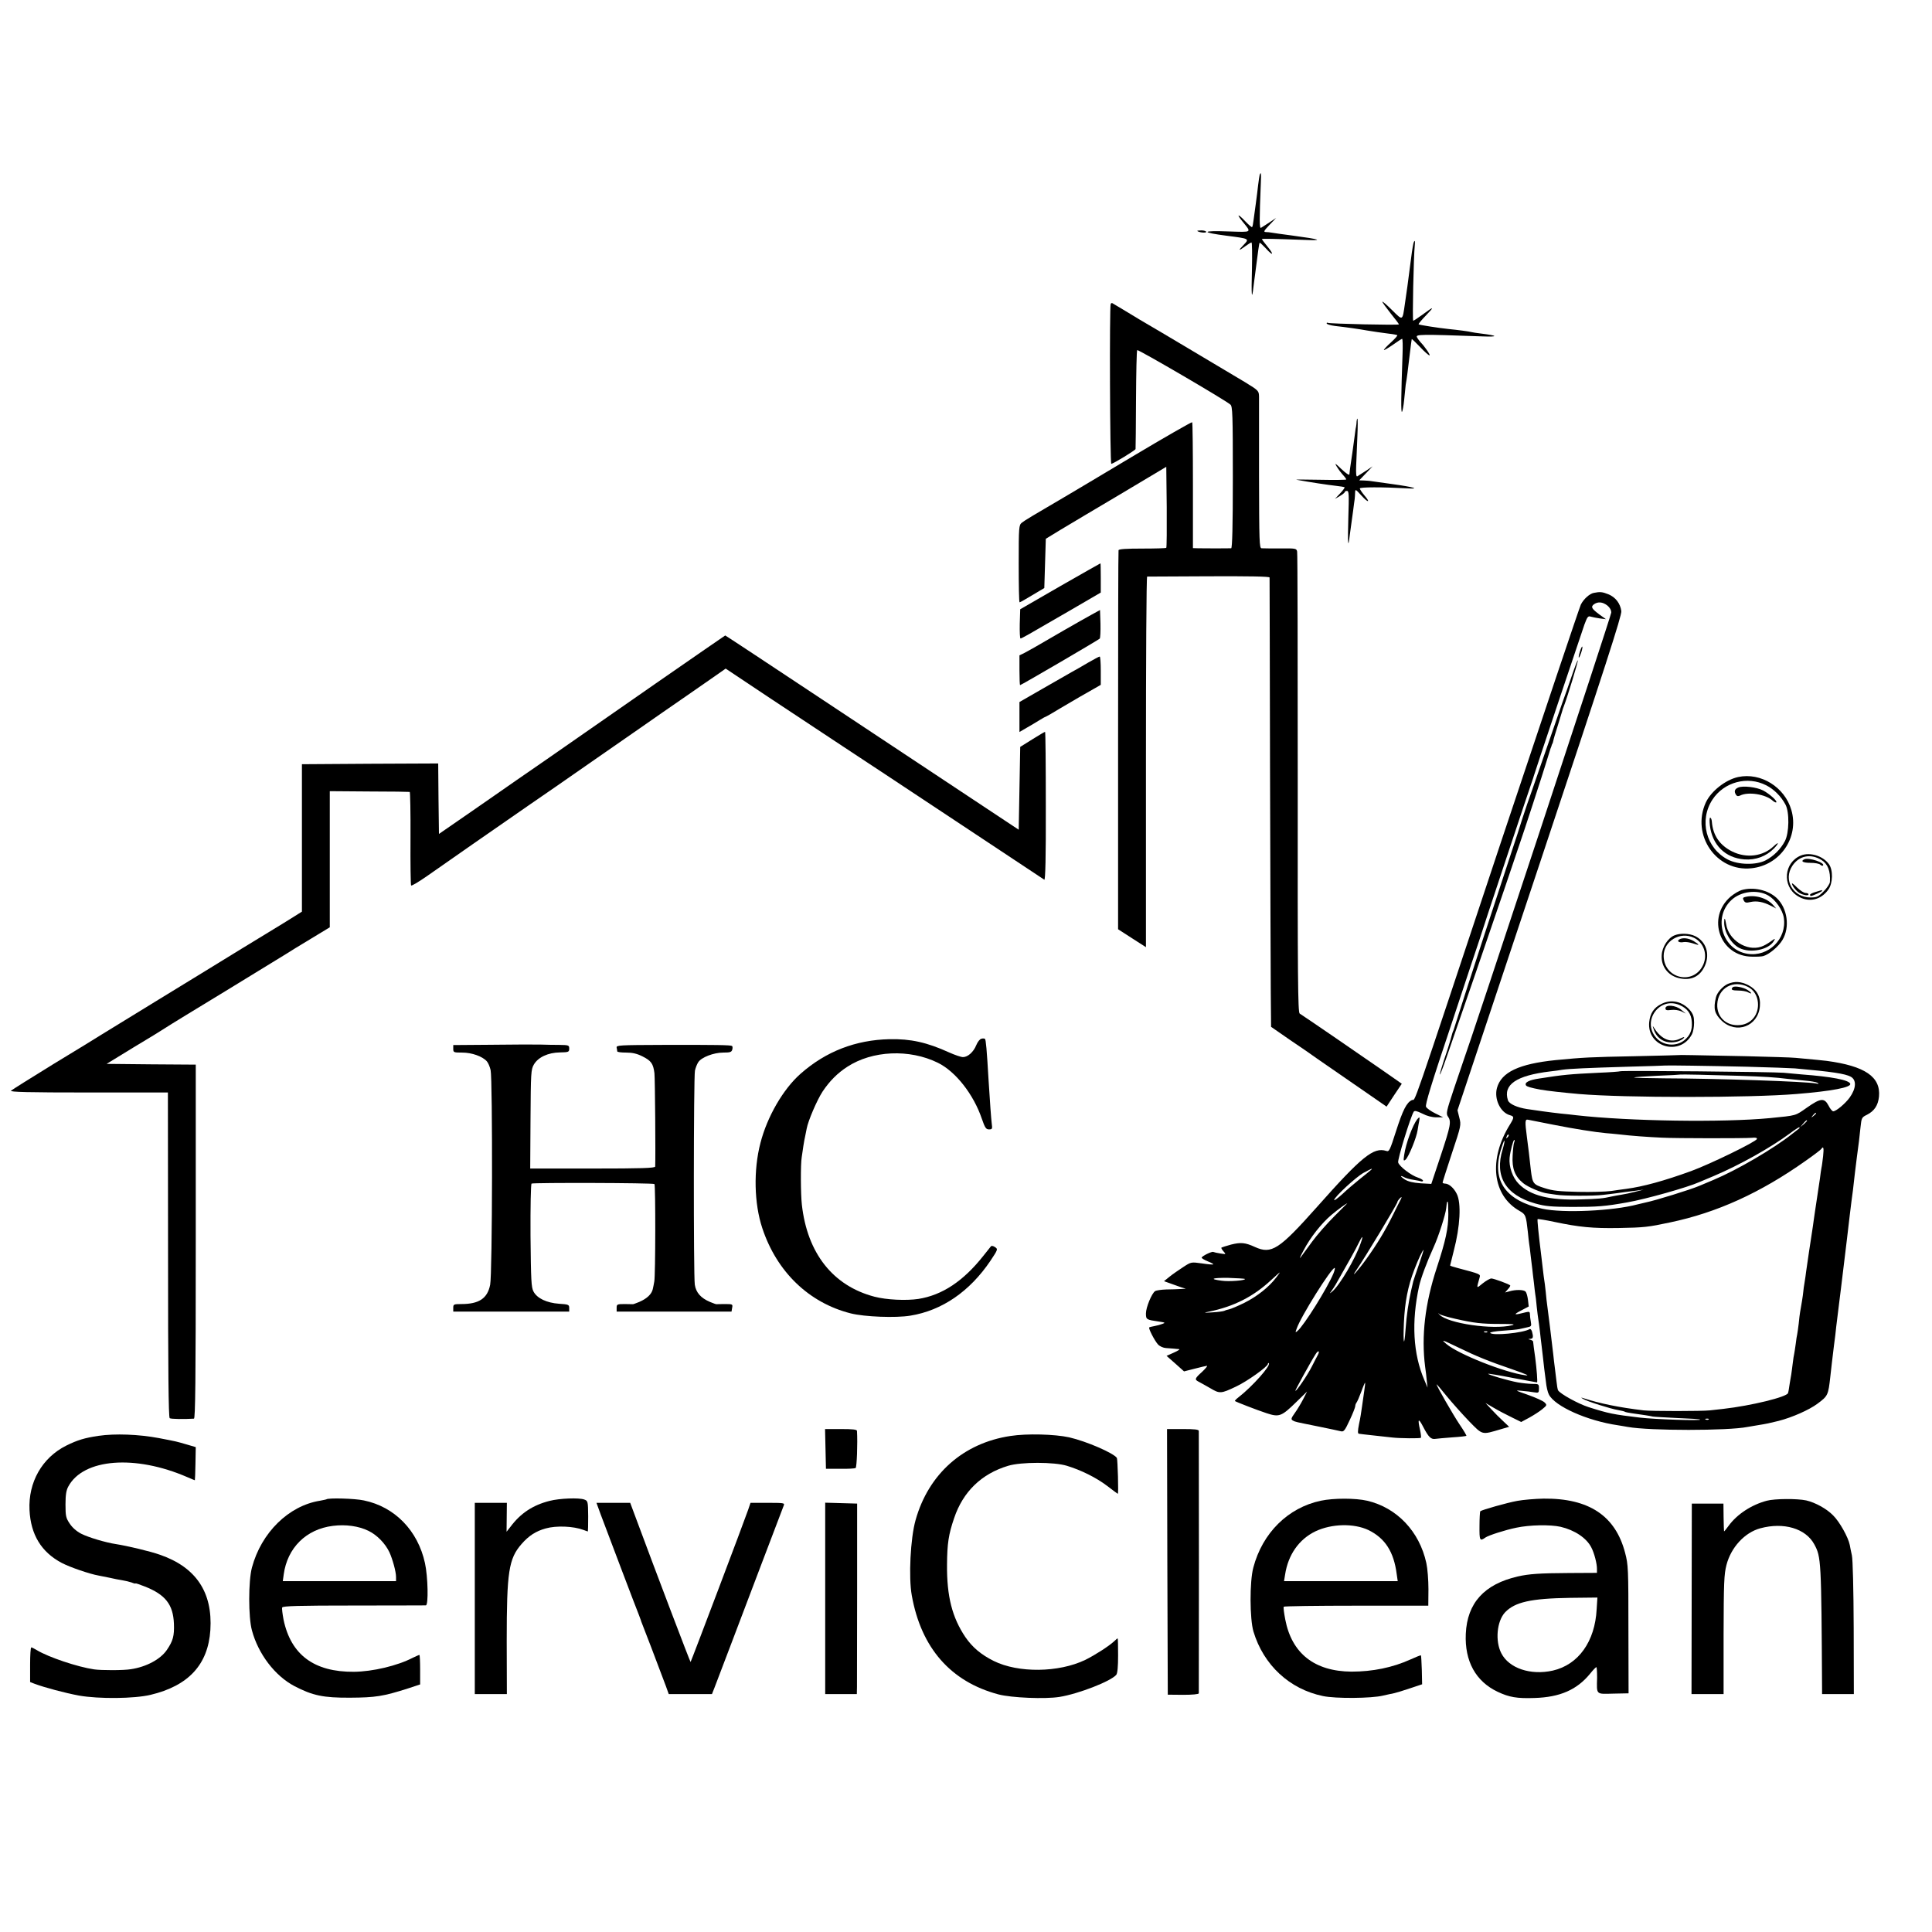
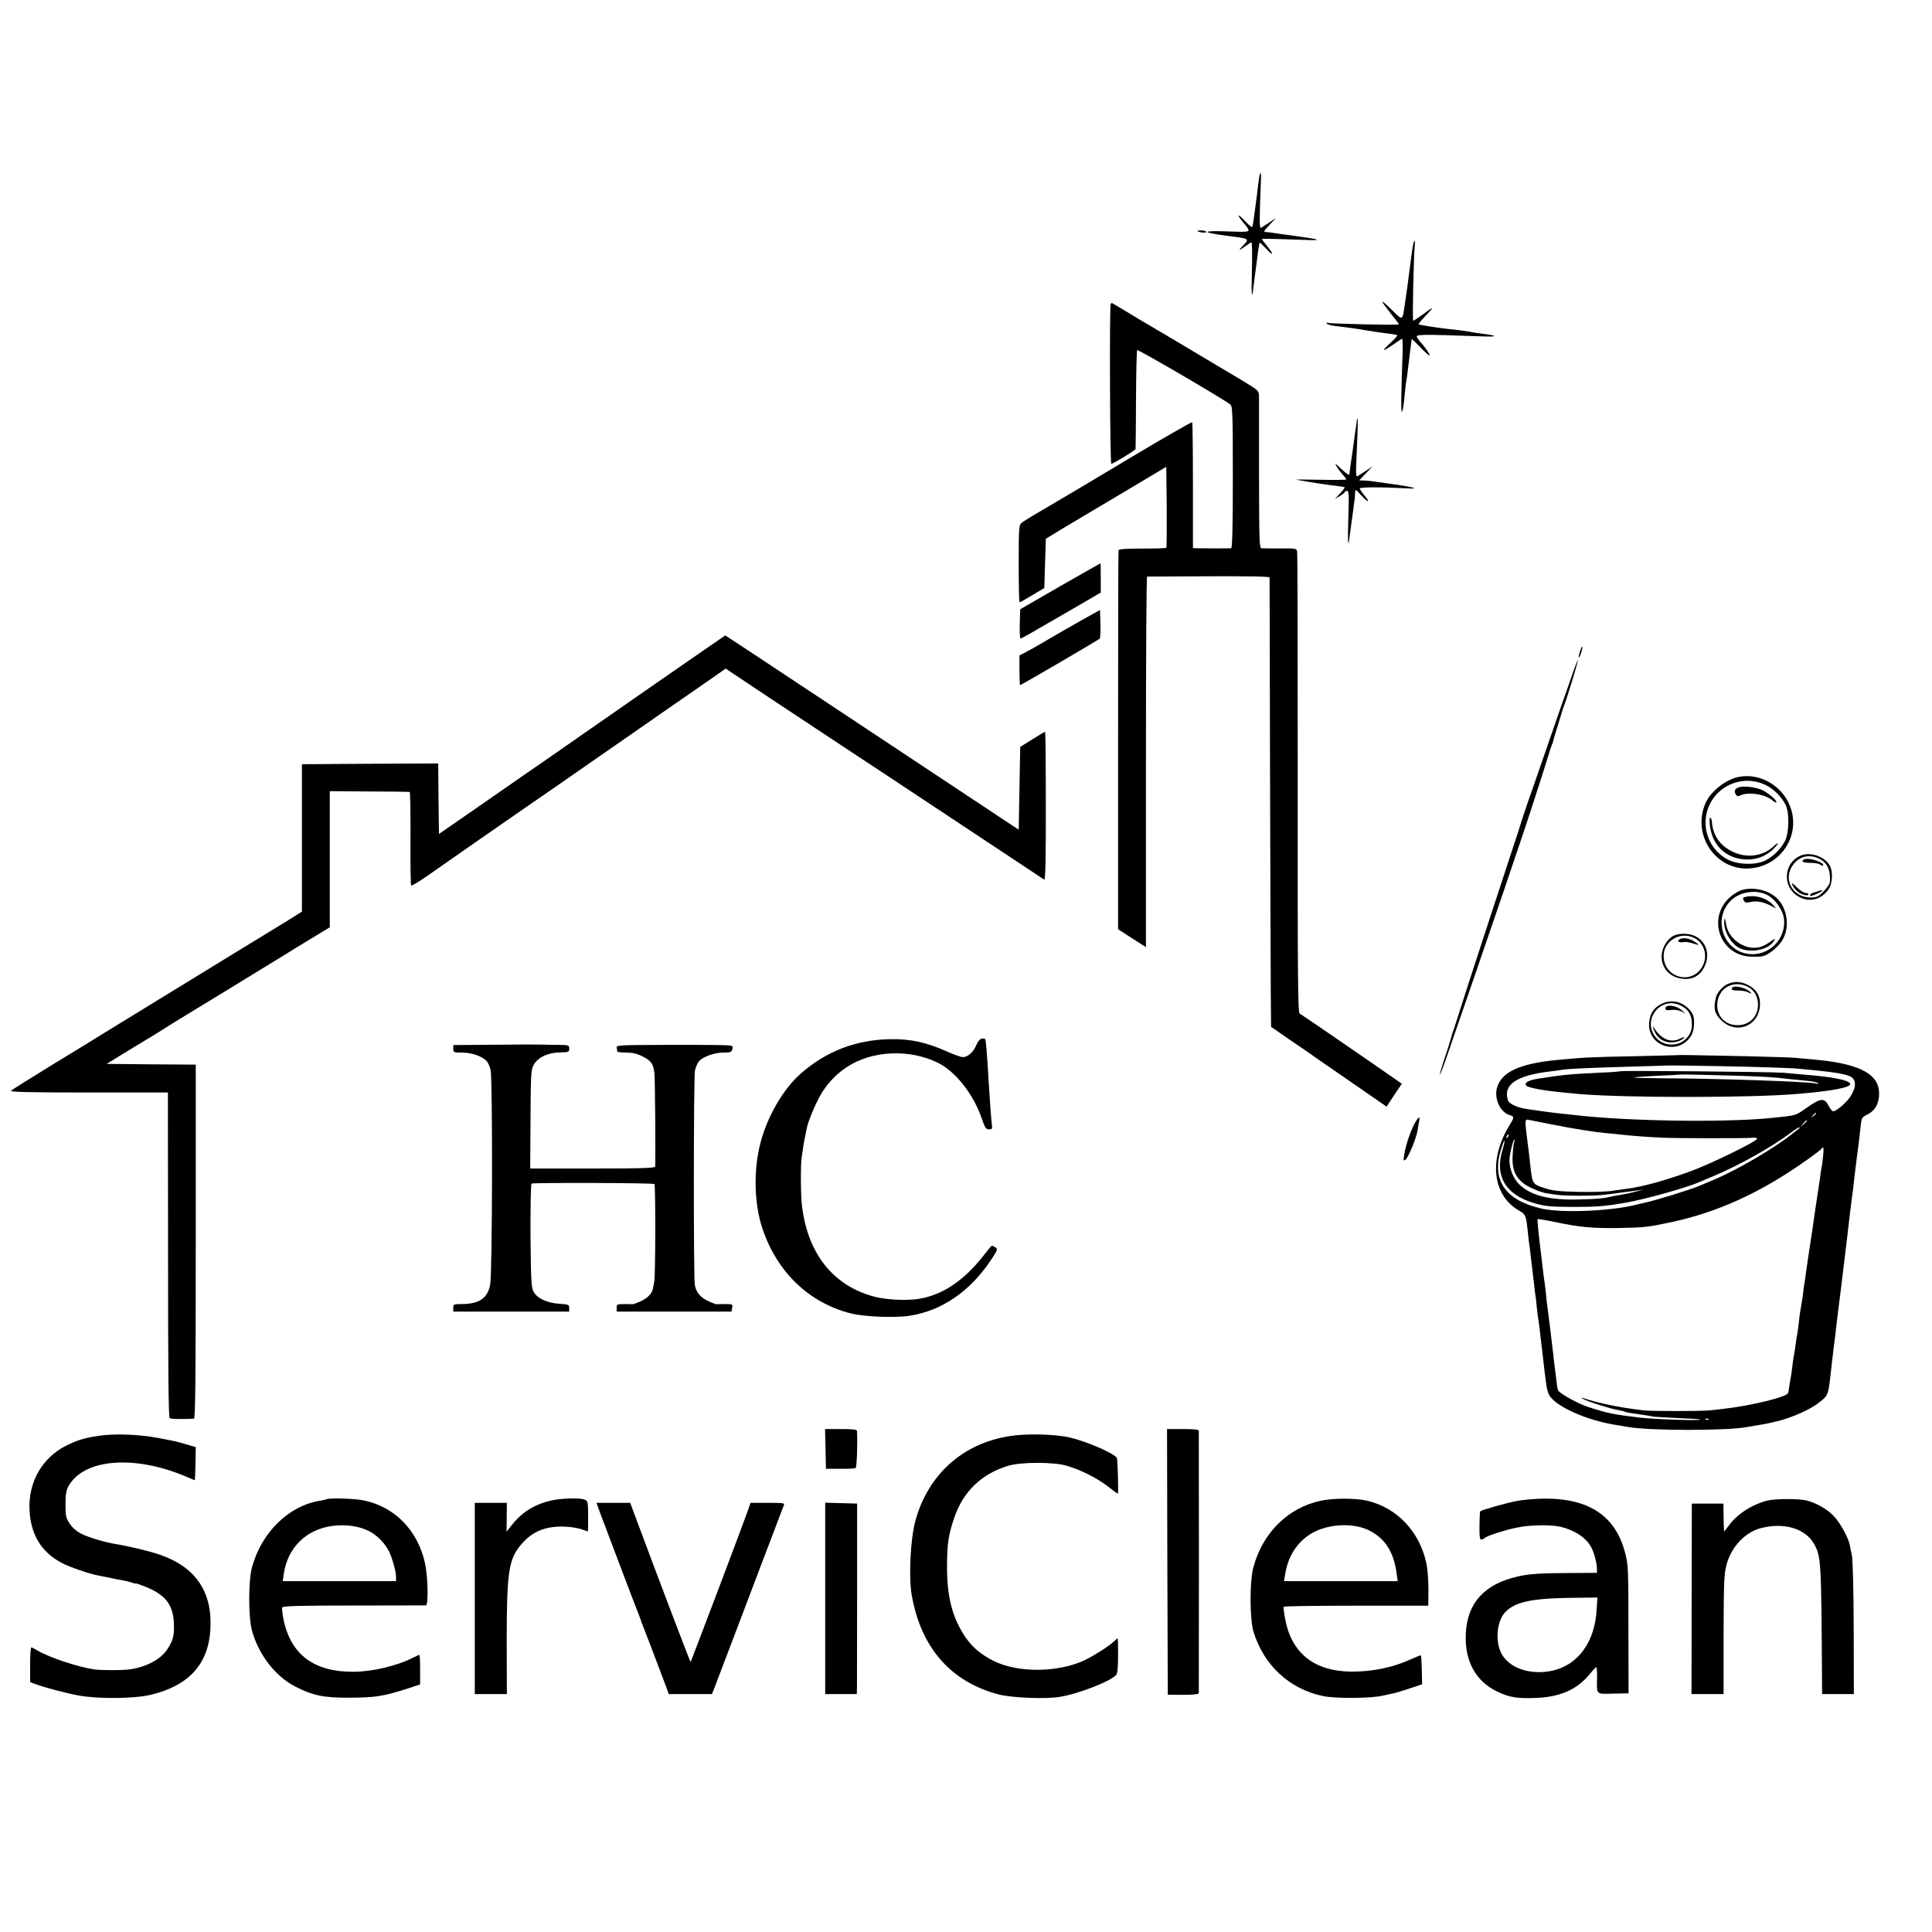
<svg xmlns="http://www.w3.org/2000/svg" version="1.0" width="1283pt" height="1283pt" viewBox="0 0 1283 1283" preserveAspectRatio="xMidYMid meet">
  <g transform="translate(0,1283) scale(0.1,-0.1)" fill="#000000" stroke="none">
    <path d="M8365 11668 c-2 -7 -6 -37 -10 -67 -3 -29 -10 -83 -15 -120 -5 -36 -12 -86 -15 -110 -3 -25 -7 -47 -10 -49 -2 -3 -22 14 -44 37 -51 54 -63 53 -19 -1 60 -74 66 -70 -91 -65 -185 7 -190 -6 -11 -29 147 -19 148 -19 109 -60 -39 -40 -35 -43 11 -9 19 14 37 25 41 25 4 0 5 -80 3 -177 -5 -174 -1 -217 10 -118 4 28 8 66 11 85 20 159 27 205 30 208 2 2 20 -15 41 -37 49 -55 57 -44 10 13 -20 24 -36 46 -36 48 0 4 81 2 278 -5 138 -6 116 3 -78 29 -63 8 -124 17 -135 19 -11 2 -29 4 -40 4 -16 1 -11 9 25 47 l45 47 -45 -30 c-25 -16 -50 -33 -56 -36 -11 -6 -11 53 -1 301 3 60 1 75 -8 50z" />
    <path d="M7951 11296 c12 -10 59 -15 59 -6 0 5 -14 10 -32 10 -17 0 -29 -2 -27 -4z" />
    <path d="M9386 11213 c-2 -10 -7 -36 -10 -58 -12 -92 -15 -112 -21 -160 -7 -55 -8 -63 -25 -180 -17 -118 -13 -116 -85 -45 -36 36 -65 61 -65 56 0 -5 25 -39 55 -77 30 -37 55 -70 55 -73 0 -7 -462 4 -472 10 -5 3 -8 1 -8 -4 0 -5 26 -13 58 -17 73 -8 156 -20 212 -30 33 -6 98 -15 145 -21 28 -3 52 -8 54 -10 3 -3 -16 -24 -42 -48 -26 -23 -47 -46 -47 -50 0 -4 26 11 58 33 32 23 60 41 63 41 4 0 5 -46 3 -102 -10 -282 -11 -387 -4 -383 4 3 11 40 15 82 4 43 9 87 10 98 8 44 14 94 26 195 7 58 13 106 14 108 2 2 26 -22 55 -52 29 -31 57 -56 63 -56 9 0 -31 58 -60 88 -7 8 -18 22 -23 32 -11 20 18 21 435 6 108 -4 104 5 -10 19 -27 3 -57 8 -65 10 -14 4 -89 14 -150 20 -67 7 -195 27 -199 31 -3 3 20 30 50 61 58 60 53 61 -28 1 -29 -21 -55 -38 -58 -38 -7 0 3 435 10 498 4 35 -1 43 -9 15z" />
    <path d="M7376 10812 c-9 -14 -5 -1062 4 -1062 13 0 160 90 161 98 1 4 2 152 3 329 1 177 4 325 8 328 6 6 584 -331 619 -362 14 -12 16 -65 16 -483 0 -328 -4 -470 -11 -471 -17 -1 -177 -1 -218 0 l-36 1 0 416 c0 228 -2 418 -5 420 -3 3 -183 -100 -399 -229 -217 -130 -409 -244 -426 -254 -229 -134 -289 -170 -306 -184 -20 -16 -21 -27 -21 -273 0 -141 2 -256 6 -256 3 0 41 21 85 48 l79 47 5 163 5 164 95 58 c52 31 232 139 400 238 l305 182 3 -267 c1 -146 0 -268 -3 -271 -2 -3 -74 -5 -159 -5 -105 0 -156 -3 -158 -11 -2 -6 -3 -575 -3 -1264 l0 -1253 93 -60 92 -59 0 1230 c0 676 3 1230 8 1231 4 0 188 1 410 2 262 1 402 -1 403 -8 0 -5 2 -579 3 -1275 2 -696 4 -1365 5 -1487 l2 -222 127 -88 c70 -47 150 -102 177 -122 28 -19 96 -67 152 -105 57 -39 149 -103 207 -143 l104 -72 50 76 51 76 -47 33 c-26 18 -67 47 -92 64 -94 66 -526 362 -539 369 -12 7 -14 232 -13 1527 0 836 -1 1529 -4 1541 -4 21 -9 22 -112 21 -59 0 -115 0 -124 1 -15 1 -16 40 -17 484 0 265 0 500 0 522 -1 40 -2 41 -93 97 -111 66 -610 364 -653 388 -16 9 -73 43 -125 75 -52 31 -98 59 -102 61 -4 3 -9 1 -12 -4z" />
    <path d="M9009 10033 c0 -10 -2 -27 -4 -38 -3 -11 -6 -38 -9 -60 -3 -22 -10 -71 -15 -110 -17 -115 -19 -129 -20 -145 -1 -8 -22 6 -53 35 -39 38 -47 43 -33 20 18 -29 29 -43 53 -70 6 -7 12 -16 12 -19 0 -3 -80 -4 -177 -2 -98 2 -167 2 -153 0 87 -16 213 -35 260 -40 30 -3 57 -8 59 -10 3 -2 -11 -21 -30 -41 l-34 -36 33 19 c17 10 32 22 32 26 0 4 7 8 15 8 13 0 14 -24 9 -177 -5 -177 -2 -217 10 -113 4 30 9 66 11 80 2 14 7 50 11 80 4 30 8 64 10 75 1 11 3 31 3 45 1 23 3 22 41 -20 46 -51 64 -50 20 1 -16 19 -29 39 -30 45 0 10 149 10 313 1 95 -6 43 9 -95 28 -79 11 -146 20 -150 21 -5 1 -22 2 -40 3 l-32 1 44 46 45 47 -45 -30 c-25 -16 -50 -32 -56 -36 -8 -5 -10 16 -8 71 2 42 5 130 8 195 3 64 3 117 0 117 -2 0 -4 -8 -5 -17z" />
    <path d="M7040 8937 l-265 -153 -3 -97 c-1 -53 1 -97 5 -97 9 1 38 17 327 185 l206 120 0 98 c0 53 -1 97 -2 96 -2 0 -122 -69 -268 -152z" />
-     <path d="M10585 8893 c-29 -5 -69 -42 -87 -78 -8 -16 -248 -730 -533 -1585 -618 -1860 -561 -1693 -588 -1705 -36 -16 -61 -66 -107 -209 -40 -125 -45 -136 -64 -129 -84 27 -163 -37 -460 -372 -252 -283 -302 -316 -412 -266 -65 30 -95 32 -159 16 -32 -9 -61 -18 -64 -20 -2 -3 4 -14 14 -25 18 -20 18 -20 -21 -14 -21 3 -42 8 -46 10 -9 6 -78 -28 -78 -38 0 -4 18 -15 40 -24 23 -9 39 -18 37 -20 -2 -3 -36 0 -75 6 -72 10 -72 10 -124 -24 -29 -19 -70 -47 -91 -64 l-37 -30 42 -15 c24 -9 57 -20 73 -26 l30 -9 -35 -2 c-19 -1 -62 -3 -95 -3 -33 -1 -66 -6 -74 -11 -22 -14 -61 -108 -61 -148 0 -41 3 -42 85 -54 42 -6 46 -8 26 -15 -12 -5 -37 -12 -54 -15 -17 -3 -33 -7 -35 -9 -7 -6 36 -89 58 -113 12 -13 35 -23 53 -24 18 -1 41 -3 52 -4 11 -1 27 -3 35 -3 8 -1 -7 -11 -34 -23 l-49 -22 58 -51 58 -52 71 18 c39 10 76 19 81 19 6 0 -9 -18 -32 -40 -49 -44 -51 -51 -24 -65 11 -6 46 -25 77 -43 64 -38 71 -38 172 10 73 34 212 133 212 151 0 5 3 8 6 4 15 -15 -110 -155 -200 -225 -16 -12 -27 -24 -25 -26 8 -6 144 -59 211 -81 83 -27 98 -22 198 76 l70 68 -26 -51 c-14 -27 -39 -69 -55 -91 -25 -35 -27 -42 -14 -50 18 -10 12 -8 175 -41 69 -14 134 -28 146 -31 18 -4 26 7 57 74 21 44 37 86 37 93 0 8 4 18 8 23 5 6 19 38 32 73 12 34 24 61 25 60 2 -2 -1 -26 -5 -53 -4 -28 -11 -75 -15 -105 -4 -30 -12 -83 -20 -117 -9 -46 -9 -63 -1 -64 6 -1 20 -3 31 -4 11 -1 52 -6 90 -10 39 -4 83 -9 100 -11 50 -6 185 -7 191 -2 2 3 0 25 -5 49 -18 78 -12 86 20 24 36 -69 52 -85 82 -80 12 2 62 6 112 10 49 3 91 8 93 10 2 2 -18 36 -46 77 -44 66 -152 254 -152 265 0 3 30 -32 66 -77 37 -45 104 -120 149 -167 93 -95 83 -92 212 -54 l55 16 -38 36 c-22 20 -57 55 -79 79 l-40 43 55 -32 c30 -18 84 -46 119 -63 l63 -31 54 29 c29 16 68 41 86 56 32 26 32 28 15 45 -10 10 -59 32 -110 50 -86 30 -89 32 -42 27 28 -2 65 -7 83 -10 30 -5 32 -3 32 26 0 29 -2 30 -44 30 -24 0 -68 5 -97 10 -65 12 -201 52 -196 57 2 2 75 -10 161 -27 87 -16 160 -30 163 -30 5 0 -2 88 -12 165 -6 40 -13 94 -14 107 -1 3 -9 9 -18 11 -17 4 -17 5 0 6 18 1 21 12 11 48 -4 13 -11 20 -16 17 -41 -26 -250 -46 -262 -25 -3 4 34 11 82 14 48 3 98 8 112 11 14 3 38 8 54 12 25 5 27 9 22 36 -3 17 -6 39 -6 50 0 17 -5 19 -26 14 -80 -21 -89 -18 -35 10 l53 28 -5 44 c-3 24 -10 49 -16 55 -13 13 -65 14 -106 2 l-30 -8 19 22 c11 11 17 23 15 25 -8 9 -110 46 -125 46 -9 0 -34 -14 -57 -32 -44 -36 -43 -39 -21 39 6 22 7 22 -148 63 -27 7 -48 14 -48 16 0 2 11 46 24 97 43 163 51 318 20 379 -19 39 -52 67 -76 68 -10 0 -18 3 -18 7 0 4 28 92 62 195 61 183 62 187 49 236 l-12 49 546 1639 c437 1312 545 1646 542 1676 -7 51 -39 93 -87 112 -40 16 -55 17 -95 9z m89 -84 c16 -13 26 -30 26 -47 0 -19 -933 -2846 -987 -2992 -3 -8 -30 -87 -59 -174 -48 -144 -52 -161 -39 -180 24 -33 19 -60 -47 -259 l-63 -189 -72 4 c-50 4 -81 11 -105 26 -33 22 -32 30 2 12 10 -5 36 -12 57 -15 21 -3 44 -8 51 -10 6 -2 12 0 12 5 0 4 -15 14 -34 20 -45 14 -123 74 -131 100 -6 18 82 303 103 337 6 9 20 6 57 -12 30 -16 65 -25 94 -25 l45 0 -52 26 c-29 14 -57 34 -62 44 -7 13 35 151 171 556 98 297 181 546 184 554 6 24 345 1043 352 1060 3 8 7 20 8 25 4 17 315 945 337 1008 19 51 24 58 42 52 12 -3 39 -9 61 -12 l40 -5 -42 30 c-54 40 -60 52 -38 69 27 19 58 16 89 -8z m-1569 -3748 c-6 -5 -39 -33 -75 -61 -36 -29 -89 -74 -117 -101 -29 -26 -53 -44 -53 -38 0 19 146 154 196 181 54 29 62 32 49 19z m196 -198 c-5 -10 -29 -56 -51 -102 -52 -105 -105 -193 -178 -294 -53 -74 -108 -135 -65 -72 62 91 273 441 273 453 0 8 21 32 27 32 2 0 -1 -8 -6 -17z m317 -96 c0 -94 -17 -174 -77 -357 -78 -238 -103 -452 -77 -656 4 -27 9 -69 11 -94 l5 -45 -21 50 c-75 173 -87 386 -35 624 12 54 51 159 97 260 31 67 79 216 83 258 5 44 5 43 10 43 2 0 4 -38 4 -83z m-757 -14 c-49 -49 -115 -124 -147 -168 -32 -44 -67 -92 -77 -105 -10 -14 -2 7 19 45 45 87 120 182 187 238 43 36 95 74 104 76 1 1 -38 -38 -86 -86z m175 -179 c-36 -104 -139 -278 -188 -320 -18 -15 -20 -16 -9 -1 7 9 21 30 30 45 94 165 133 234 152 274 27 56 35 57 15 2z m387 -141 c-19 -54 -36 -105 -38 -113 -2 -8 -8 -35 -14 -60 -18 -82 -30 -161 -37 -258 -9 -127 -17 -96 -11 43 6 137 26 242 70 356 25 66 55 129 61 129 1 0 -13 -44 -31 -97z m-568 -60 c-42 -100 -196 -346 -239 -382 -14 -12 -15 -10 -5 16 27 80 230 403 252 403 4 0 0 -17 -8 -37z m-381 -28 c-47 -62 -127 -125 -209 -166 -44 -22 -90 -41 -103 -44 -12 -2 -27 -7 -32 -10 -6 -3 -41 -8 -78 -10 -62 -4 -63 -3 -22 5 165 34 294 100 412 210 29 27 54 49 56 50 2 0 -9 -16 -24 -35z m-207 -8 c9 -10 -105 -19 -153 -12 -87 11 -66 20 42 19 58 -2 108 -5 111 -7z m1398 -265 c124 -28 173 -34 300 -34 83 0 102 -2 75 -9 -125 -31 -424 12 -480 70 -13 13 -13 14 0 4 8 -6 56 -20 105 -31z m212 -88 c-3 -3 -12 -4 -19 -1 -8 3 -5 6 6 6 11 1 17 -2 13 -5z m-187 -105 c115 -56 196 -89 360 -145 85 -30 111 -41 80 -37 -137 18 -447 141 -525 208 -37 32 -34 31 85 -26z m-938 -46 c-6 -10 -23 -44 -40 -77 -29 -58 -104 -168 -110 -162 -2 3 101 191 135 244 17 27 29 23 15 -5z" />
    <path d="M10492 8503 c-15 -48 -8 -55 8 -8 7 20 10 38 8 41 -3 2 -10 -13 -16 -33z" />
    <path d="M10438 8342 c-20 -59 -49 -141 -64 -182 -14 -41 -57 -165 -95 -275 -38 -110 -85 -245 -104 -300 -20 -55 -49 -140 -65 -190 -15 -49 -48 -151 -73 -225 -63 -189 -320 -977 -352 -1080 -15 -47 -29 -92 -32 -100 -8 -18 -7 -15 -22 -70 -7 -25 -26 -85 -43 -133 -16 -49 -28 -91 -26 -93 3 -2 34 83 70 189 36 105 112 325 168 487 56 162 143 419 195 570 51 151 95 282 98 290 20 55 158 479 176 540 13 41 25 82 28 90 4 8 7 18 8 23 2 4 3 8 5 10 1 1 3 9 5 17 1 8 15 56 31 105 15 50 28 92 29 95 0 3 6 19 12 35 22 57 95 296 91 300 -2 2 -20 -44 -40 -103z" />
    <path d="M9412 5398 c-31 -40 -76 -161 -87 -237 -6 -39 -5 -43 9 -32 20 17 73 146 80 196 4 23 8 51 11 63 4 25 2 27 -13 10z" />
    <path d="M7245 8746 c-57 -31 -299 -170 -375 -215 -19 -11 -50 -28 -67 -37 l-33 -16 0 -99 c0 -55 2 -99 4 -99 7 0 519 299 529 309 4 4 6 49 5 99 l-3 91 -60 -33z" />
    <path d="M4357 8293 c-790 -550 -829 -577 -927 -644 -52 -36 -189 -132 -305 -212 l-210 -145 -3 234 -2 234 -453 -2 -452 -3 0 -489 0 -490 -51 -32 c-29 -18 -66 -41 -82 -51 -17 -10 -138 -84 -269 -164 -131 -81 -380 -233 -553 -339 -173 -106 -340 -208 -370 -227 -30 -19 -176 -109 -325 -199 -148 -91 -275 -171 -282 -177 -9 -9 112 -12 515 -12 l527 0 1 -1078 c0 -767 3 -1080 11 -1085 9 -6 96 -7 161 -3 9 1 12 243 12 1176 l0 1175 -296 2 -296 3 178 109 c99 59 195 118 214 131 19 13 199 123 400 245 201 123 381 233 400 245 19 13 92 57 163 100 l127 77 0 452 0 452 262 -2 c145 0 266 -2 269 -3 3 0 6 -139 5 -307 -1 -168 1 -310 4 -314 3 -5 51 24 107 63 93 66 489 341 687 478 45 30 245 169 446 309 201 139 394 274 430 299 66 45 231 160 352 244 l67 47 303 -202 c167 -110 380 -251 473 -313 94 -61 431 -285 750 -496 319 -212 585 -388 590 -391 7 -5 11 151 10 488 0 272 -2 494 -5 494 -3 0 -42 -23 -85 -50 l-80 -50 -5 -275 -5 -275 -335 222 c-184 122 -622 412 -973 645 -351 233 -639 423 -641 423 -1 0 -208 -143 -459 -317z" />
-     <path d="M7225 8429 c-38 -23 -88 -51 -110 -63 -22 -13 -109 -62 -192 -110 l-153 -88 0 -99 0 -100 48 28 c26 15 64 37 84 50 21 13 39 23 42 23 2 0 44 24 93 54 49 29 109 64 133 78 25 14 66 38 93 53 l47 27 0 94 c0 52 -3 94 -7 94 -5 0 -39 -19 -78 -41z" />
    <path d="M11543 7670 c-84 -18 -180 -94 -215 -169 -99 -217 71 -462 303 -437 191 20 318 205 265 387 -44 152 -203 251 -353 219z m186 -55 c50 -25 99 -73 128 -128 27 -50 25 -189 -4 -243 -28 -53 -74 -99 -127 -127 -63 -33 -183 -31 -252 5 -145 76 -192 260 -102 398 77 117 232 159 357 95z" />
    <path d="M11543 7600 c-24 -10 -29 -26 -14 -49 6 -9 14 -10 27 -4 53 27 169 9 216 -34 10 -9 21 -14 24 -11 8 9 -46 57 -88 79 -43 22 -134 33 -165 19z" />
    <path d="M11355 7348 c16 -130 102 -215 228 -225 76 -6 146 20 198 73 35 37 33 48 -4 13 -70 -66 -179 -80 -273 -34 -83 41 -129 107 -136 199 -1 14 -6 26 -11 26 -5 0 -5 -24 -2 -52z" />
    <path d="M11960 7149 c-114 -46 -127 -203 -23 -269 72 -46 155 -28 205 43 30 42 32 130 3 169 -39 54 -125 81 -185 57z m136 -30 c42 -26 61 -74 56 -146 -1 -13 -20 -41 -42 -63 -35 -35 -45 -40 -87 -40 -116 0 -183 117 -120 211 45 67 121 82 193 38z" />
    <path d="M11983 7124 c-29 -13 -10 -24 40 -24 29 0 58 -5 65 -12 6 -6 14 -9 18 -6 17 18 -93 55 -123 42z" />
    <path d="M11900 6963 c0 -15 30 -53 51 -64 29 -15 59 -19 59 -8 0 5 -9 9 -20 9 -10 0 -35 16 -55 35 -19 20 -35 32 -35 28z" />
    <path d="M12058 6907 c-21 -6 -38 -14 -38 -19 0 -4 2 -8 5 -8 12 0 75 29 75 34 0 4 -1 5 -2 5 -2 -1 -20 -6 -40 -12z" />
    <path d="M11565 6919 c-17 -5 -49 -24 -72 -43 -163 -140 -71 -398 142 -399 33 -1 67 1 75 4 39 11 102 64 127 107 51 85 33 212 -39 279 -57 53 -155 75 -233 52z m178 -36 c48 -28 95 -96 103 -148 21 -140 -102 -261 -241 -239 -167 26 -232 241 -107 357 61 58 173 72 245 30z" />
    <path d="M11588 6873 c-14 -3 -16 -9 -8 -23 8 -15 16 -17 45 -10 40 9 85 1 135 -25 l35 -18 -20 23 c-43 48 -122 70 -187 53z" />
    <path d="M11450 6703 c0 -63 46 -140 100 -168 74 -38 199 -12 231 48 10 17 7 16 -22 -5 -19 -14 -47 -30 -64 -35 -96 -32 -216 45 -232 149 -7 44 -13 49 -13 11z" />
    <path d="M11121 6619 c-44 -17 -83 -77 -86 -132 -5 -73 40 -134 112 -152 81 -20 143 9 175 82 35 79 7 162 -66 197 -38 18 -98 20 -135 5z m129 -17 c64 -32 91 -109 61 -178 -62 -139 -261 -95 -263 57 -1 100 109 166 202 121z" />
    <path d="M11151 6591 c-18 -12 1 -23 31 -17 13 2 40 -2 61 -9 46 -16 47 -11 5 15 -35 21 -74 25 -97 11z" />
    <path d="M11474 6296 c-34 -15 -72 -58 -79 -90 -18 -75 -9 -108 38 -154 97 -92 242 -38 254 95 6 65 -20 111 -77 141 -50 25 -91 27 -136 8z m134 -20 c38 -19 62 -58 66 -103 7 -79 -42 -142 -117 -150 -90 -10 -157 51 -153 138 5 108 107 165 204 115z" />
    <path d="M11507 6274 c-16 -16 -5 -22 37 -22 24 0 54 -5 65 -12 29 -15 26 -4 -4 16 -28 18 -87 29 -98 18z" />
    <path d="M11031 6162 c-48 -24 -73 -62 -79 -120 -16 -166 206 -229 284 -80 8 15 14 49 14 77 0 39 -6 56 -26 81 -51 60 -126 77 -193 42z m122 -6 c52 -22 79 -58 82 -113 4 -54 -12 -91 -51 -122 -56 -44 -142 -35 -188 20 -93 110 25 272 157 215z" />
    <path d="M11060 6134 c0 -12 8 -15 37 -11 22 3 50 -1 68 -9 l30 -15 -30 25 c-36 31 -105 37 -105 10z" />
    <path d="M10983 5991 c24 -67 86 -97 159 -77 15 5 32 14 39 22 8 10 3 9 -21 -2 -64 -33 -128 -7 -177 72 -9 15 -9 11 0 -15z" />
    <path d="M6517 5932 c-10 -2 -25 -21 -34 -43 -18 -45 -56 -79 -88 -79 -13 0 -54 14 -92 31 -147 67 -256 91 -396 88 -225 -5 -422 -81 -590 -229 -116 -102 -222 -285 -267 -460 -47 -180 -42 -402 12 -565 96 -291 310 -497 588 -567 92 -23 299 -31 395 -15 211 34 395 161 532 364 50 75 51 78 31 91 -11 8 -23 10 -27 6 -4 -5 -27 -34 -51 -64 -133 -168 -273 -261 -432 -286 -81 -12 -211 -6 -291 15 -275 72 -446 288 -482 611 -8 71 -9 268 -1 315 2 17 8 50 11 75 4 25 9 54 12 65 2 11 7 34 10 50 9 51 69 191 106 247 47 70 99 122 164 164 166 108 412 119 600 27 119 -58 238 -210 293 -372 21 -61 28 -71 48 -71 21 0 23 4 18 38 -4 32 -12 142 -21 287 -12 207 -18 271 -24 276 -3 3 -14 4 -24 1z" />
    <path d="M3278 5892 l-268 -2 0 -25 c0 -24 3 -25 60 -25 63 0 134 -25 163 -58 9 -10 20 -36 25 -58 14 -63 12 -1356 -3 -1426 -18 -91 -74 -128 -192 -128 -50 0 -53 -2 -53 -25 l0 -25 385 0 385 0 0 24 c0 22 -5 24 -67 28 -83 6 -146 36 -170 81 -15 28 -17 72 -20 372 -1 187 2 342 7 345 12 7 808 5 816 -3 8 -7 7 -610 -1 -647 -2 -14 -7 -37 -10 -51 -8 -34 -39 -63 -90 -85 -22 -9 -41 -16 -42 -15 -2 0 -27 1 -55 1 -50 0 -53 -2 -53 -25 l0 -25 381 0 382 0 4 25 c5 24 3 25 -48 25 -30 0 -55 -1 -56 -1 -2 -1 -21 6 -43 15 -61 26 -93 62 -101 115 -9 62 -8 1378 1 1421 4 19 14 44 22 56 21 33 103 64 166 64 46 0 55 3 60 20 3 11 2 22 -2 24 -10 6 -102 8 -458 7 -291 -1 -311 -2 -308 -18 2 -10 4 -21 4 -25 1 -5 27 -8 59 -8 42 0 72 -7 108 -25 58 -29 72 -48 80 -112 4 -37 8 -550 5 -620 -1 -10 -91 -13 -415 -13 l-415 0 2 328 c2 308 3 329 22 362 28 49 95 80 173 81 58 1 62 3 62 25 0 23 -3 24 -67 25 -38 0 -90 1 -118 2 -27 1 -170 1 -317 -1z" />
    <path d="M11167 5824 c-1 -1 -139 -4 -307 -8 -308 -6 -341 -8 -530 -26 -243 -25 -360 -80 -389 -185 -20 -73 23 -164 87 -181 28 -8 28 -15 -1 -62 -144 -232 -117 -472 65 -574 40 -23 42 -30 54 -138 3 -36 8 -72 9 -80 2 -8 6 -44 10 -80 4 -36 9 -76 11 -90 1 -14 6 -52 10 -85 3 -33 8 -68 9 -77 2 -9 7 -48 10 -85 4 -37 9 -76 11 -87 2 -10 6 -44 10 -75 3 -31 8 -69 10 -86 2 -16 6 -55 10 -85 3 -30 7 -66 9 -80 2 -14 7 -52 11 -85 3 -33 12 -72 20 -86 40 -78 253 -174 459 -204 22 -4 51 -8 65 -11 144 -26 667 -26 795 0 11 2 40 7 65 11 68 11 75 13 141 29 90 23 203 73 258 114 70 52 72 56 86 182 7 68 12 103 24 205 6 44 13 100 15 125 5 43 10 80 21 170 3 22 7 58 10 80 8 65 13 104 40 330 14 118 27 231 30 251 3 20 7 54 10 75 9 81 16 141 26 219 14 105 16 118 24 197 7 65 8 68 43 85 49 25 74 62 80 121 12 131 -93 203 -348 237 -23 3 -74 8 -205 20 -27 3 -176 7 -330 11 -154 3 -313 6 -353 7 -41 1 -74 1 -75 1z m438 -78 c149 -4 290 -9 315 -11 248 -22 332 -35 370 -55 40 -21 37 -78 -7 -139 -29 -40 -90 -91 -109 -91 -6 0 -21 17 -31 38 -28 53 -53 50 -143 -13 -80 -56 -66 -52 -245 -70 -311 -30 -934 -21 -1288 19 -23 3 -69 8 -102 11 -33 4 -87 10 -120 15 -33 5 -80 12 -104 15 -66 10 -119 34 -127 58 -34 104 55 165 281 192 28 3 64 8 80 11 49 7 165 12 430 20 138 4 251 7 252 8 3 2 287 -2 548 -8z m455 -310 c0 -2 -8 -10 -17 -17 -16 -13 -17 -12 -4 4 13 16 21 21 21 13z m-1745 -75 c141 -28 282 -50 350 -56 17 -1 55 -5 85 -8 83 -10 198 -18 286 -22 101 -5 547 -5 597 -1 25 3 37 0 34 -8 -5 -18 -311 -167 -437 -213 -179 -65 -318 -103 -430 -118 -19 -2 -64 -9 -100 -14 -36 -5 -135 -8 -220 -6 -125 3 -168 7 -223 25 -76 24 -80 30 -91 120 -10 94 -16 142 -26 218 -14 106 -13 121 8 116 9 -2 85 -17 167 -33z m1685 26 c0 -2 -10 -12 -22 -23 l-23 -19 19 23 c18 21 26 27 26 19z m-51 -50 c-2 -1 -24 -19 -49 -38 -120 -96 -365 -239 -520 -304 -36 -15 -78 -33 -95 -40 -61 -26 -295 -98 -355 -110 -8 -2 -33 -8 -55 -13 -164 -44 -496 -59 -633 -29 -241 53 -335 183 -277 385 10 34 21 65 25 67 4 3 -1 -23 -11 -57 -56 -179 19 -304 216 -360 68 -19 105 -22 245 -23 168 0 220 4 365 30 126 22 402 100 480 135 11 5 54 23 95 40 172 73 376 187 506 283 32 24 61 43 63 41 2 -2 2 -5 0 -7z m-1938 -60 c-10 -9 -11 -8 -5 6 3 10 9 15 12 12 3 -3 0 -11 -7 -18z m44 -34 c-4 -10 -8 -49 -10 -88 -5 -85 15 -137 70 -182 33 -27 123 -65 165 -69 8 -1 33 -5 55 -8 46 -8 250 -9 310 -1 22 2 63 8 90 11 28 4 57 8 65 9 8 1 38 5 65 8 l50 7 -55 -14 c-30 -8 -73 -17 -94 -20 -21 -4 -48 -8 -60 -11 -61 -14 -92 -17 -211 -20 -205 -7 -332 25 -409 103 -41 41 -67 115 -61 174 5 46 24 118 31 118 4 0 3 -8 -1 -17z m2052 -90 c-4 -32 -8 -67 -11 -78 -2 -11 -7 -42 -10 -70 -4 -27 -13 -90 -21 -140 -7 -49 -17 -110 -20 -135 -3 -25 -8 -56 -10 -70 -8 -49 -37 -245 -41 -275 -2 -16 -6 -48 -10 -70 -4 -22 -8 -51 -9 -65 -2 -23 -12 -85 -21 -134 -2 -10 -6 -44 -9 -75 -4 -31 -8 -63 -10 -71 -2 -8 -7 -37 -10 -65 -4 -27 -8 -57 -10 -65 -2 -8 -7 -37 -10 -65 -3 -27 -8 -61 -10 -75 -3 -14 -7 -43 -11 -65 -3 -22 -7 -47 -10 -56 -7 -26 -245 -84 -429 -105 -33 -4 -73 -8 -90 -10 -52 -6 -388 -6 -440 0 -161 19 -293 46 -400 81 -18 6 -18 5 -2 -5 23 -15 186 -67 233 -74 20 -4 40 -8 44 -11 4 -3 25 -7 46 -10 77 -11 119 -17 139 -22 11 -2 85 -6 165 -10 80 -3 147 -7 150 -10 10 -9 -299 1 -400 13 -177 21 -207 27 -342 70 -68 22 -186 87 -201 111 -3 4 -8 33 -11 63 -4 30 -9 71 -11 90 -3 19 -7 58 -10 85 -9 81 -36 298 -40 325 -2 14 -7 54 -10 90 -4 36 -8 72 -10 80 -1 8 -6 40 -9 70 -4 30 -8 69 -10 85 -20 160 -28 246 -25 249 2 2 54 -6 114 -19 162 -34 252 -43 425 -40 167 3 195 6 340 37 311 65 600 196 902 410 53 37 100 73 103 78 14 22 18 7 12 -47z m-760 -1749 c-3 -3 -12 -4 -19 -1 -8 3 -5 6 6 6 11 1 17 -2 13 -5z" />
    <path d="M10759 5716 c-2 -2 -67 -7 -144 -10 -188 -9 -234 -13 -392 -38 -70 -10 -101 -27 -89 -46 5 -8 32 -16 96 -28 43 -8 154 -20 255 -29 305 -26 1133 -26 1445 0 234 19 365 44 357 68 -8 25 -123 47 -322 62 -33 3 -87 8 -120 11 -66 6 -1080 16 -1086 10z m786 -30 c181 -6 240 -10 330 -21 22 -2 72 -7 110 -11 39 -3 77 -10 85 -15 11 -7 8 -8 -10 -4 -67 13 -661 33 -1004 34 -115 1 -207 3 -205 6 3 2 72 7 154 11 83 3 151 7 152 8 3 2 195 -2 388 -8z" />
    <path d="M5482 3208 l3 -132 93 0 c52 -1 98 2 104 5 8 5 14 166 9 247 -1 9 -29 12 -106 12 l-106 0 3 -132z" />
    <path d="M7752 2458 l3 -882 102 -1 c62 0 103 4 104 10 1 13 1 1726 0 1743 -1 9 -29 12 -106 12 l-105 0 2 -882z" />
    <path d="M655 3295 c-94 -14 -140 -28 -215 -65 -160 -80 -253 -243 -244 -428 8 -163 78 -279 214 -351 55 -29 187 -74 245 -84 17 -3 50 -10 75 -15 25 -6 61 -13 81 -16 20 -3 48 -10 63 -15 14 -6 26 -9 26 -6 0 2 27 -7 60 -20 138 -54 190 -120 195 -248 3 -81 -6 -114 -47 -174 -42 -62 -137 -113 -240 -128 -47 -8 -195 -8 -243 -1 -110 16 -303 81 -379 127 -17 10 -34 19 -38 19 -5 0 -8 -52 -8 -115 l0 -115 28 -11 c66 -25 205 -62 297 -79 131 -23 366 -21 475 5 252 60 382 201 397 430 16 251 -95 417 -334 500 -64 23 -217 59 -293 71 -67 10 -182 44 -231 69 -31 16 -59 41 -76 67 -25 37 -28 50 -28 127 0 64 5 95 19 120 100 185 443 212 789 62 27 -12 50 -21 51 -21 1 0 3 49 4 110 l2 110 -58 17 c-76 22 -63 19 -187 43 -133 25 -291 31 -400 15z" />
    <path d="M6710 3294 c-313 -47 -544 -252 -630 -559 -34 -120 -47 -380 -25 -500 62 -349 259 -573 575 -657 87 -23 310 -32 405 -17 126 20 342 104 378 147 8 10 12 54 12 129 0 62 -1 113 -3 113 -2 0 -13 -9 -25 -21 -35 -32 -127 -91 -190 -122 -177 -85 -445 -88 -608 -7 -84 42 -141 90 -188 158 -88 131 -124 271 -122 482 1 139 10 200 47 308 59 176 182 295 359 348 85 26 306 26 390 0 95 -29 194 -78 268 -134 37 -29 69 -52 70 -52 6 0 -1 228 -6 238 -21 32 -200 110 -317 137 -96 21 -281 26 -390 9z" />
    <path d="M2167 2873 c-2 -1 -21 -5 -42 -9 -208 -33 -390 -212 -452 -444 -24 -90 -24 -330 0 -417 42 -157 153 -302 282 -370 121 -63 192 -78 370 -77 169 1 220 9 383 61 l82 27 0 98 c0 54 -2 98 -5 98 -3 0 -23 -9 -44 -19 -102 -53 -267 -92 -391 -93 -263 -2 -418 112 -467 346 -7 38 -12 75 -9 81 3 10 114 13 473 13 257 0 474 1 481 1 18 1 14 191 -6 281 -47 216 -201 374 -406 416 -58 13 -239 18 -249 7z m280 -209 c56 -27 111 -83 139 -142 21 -46 44 -129 44 -164 l0 -28 -376 0 -376 0 6 44 c24 177 149 301 326 323 85 11 172 -1 237 -33z" />
    <path d="M3650 2863 c-111 -28 -193 -82 -260 -172 l-26 -33 1 96 1 96 -106 0 -107 0 0 -635 0 -635 106 0 107 0 -1 353 c0 459 13 546 99 644 48 55 95 85 160 103 71 20 185 15 251 -10 15 -6 27 -10 29 -10 1 0 2 46 2 101 -1 99 -2 102 -26 111 -34 13 -165 8 -230 -9z" />
    <path d="M8771 2864 c-217 -46 -387 -213 -448 -444 -25 -93 -24 -341 1 -425 67 -222 239 -382 461 -428 83 -18 324 -16 400 3 28 6 61 14 74 16 13 3 60 17 104 32 l81 27 -2 95 c-2 52 -4 95 -6 97 -1 2 -32 -10 -69 -27 -119 -54 -252 -81 -392 -81 -246 2 -397 121 -440 347 -8 42 -13 79 -10 84 2 4 220 7 482 7 l478 0 1 109 c0 61 -6 138 -14 174 -46 211 -196 368 -393 414 -78 18 -223 18 -308 0z m317 -195 c110 -54 168 -144 187 -291 l7 -48 -377 0 -378 0 7 43 c20 132 92 235 202 288 108 51 255 54 352 8z" />
    <path d="M10076 2863 c-67 -12 -236 -60 -246 -69 -2 -3 -5 -47 -5 -98 -1 -97 2 -103 40 -76 20 14 131 50 205 65 89 19 226 21 293 6 94 -22 172 -74 204 -136 20 -37 39 -111 38 -145 l0 -25 -185 -1 c-194 -1 -267 -6 -341 -23 -222 -51 -336 -176 -345 -381 -8 -182 66 -316 212 -385 76 -36 128 -45 244 -41 169 5 282 54 370 162 19 24 38 43 41 43 3 1 5 -32 5 -71 -3 -115 -9 -108 108 -105 l101 2 -1 425 c0 402 -1 429 -22 508 -64 246 -240 363 -541 360 -58 -1 -137 -8 -175 -15z m527 -720 c-11 -214 -121 -368 -291 -407 -147 -33 -291 15 -342 115 -42 81 -30 213 25 272 65 68 171 92 431 96 l182 2 -5 -78z" />
    <path d="M11733 2864 c-102 -27 -198 -90 -254 -167 -16 -22 -29 -38 -30 -36 -1 2 -2 45 -3 94 l-1 90 -105 0 -105 0 -1 -632 -1 -633 107 0 106 0 0 393 c1 349 3 401 19 464 30 117 121 216 225 244 155 42 301 -1 358 -106 46 -85 47 -102 52 -967 l0 -28 105 0 106 0 -1 439 c-1 256 -6 456 -12 482 -5 24 -12 55 -14 69 -10 51 -68 155 -111 197 -43 44 -118 85 -178 99 -60 13 -210 12 -262 -2z" />
    <path d="M3989 2773 c39 -104 238 -630 254 -668 6 -16 12 -32 13 -35 0 -3 4 -12 7 -20 6 -13 102 -265 159 -417 l19 -53 144 0 143 0 17 43 c9 23 61 159 115 302 83 221 324 852 345 908 7 16 -2 17 -107 17 l-114 0 -16 -47 c-20 -60 -378 -1006 -382 -1010 -2 -3 -228 591 -370 974 l-31 83 -112 0 -112 0 28 -77z" />
    <path d="M5480 2215 l0 -635 105 0 105 0 1 48 c0 26 1 310 1 632 l0 585 -106 3 -106 3 0 -636z" />
  </g>
</svg>